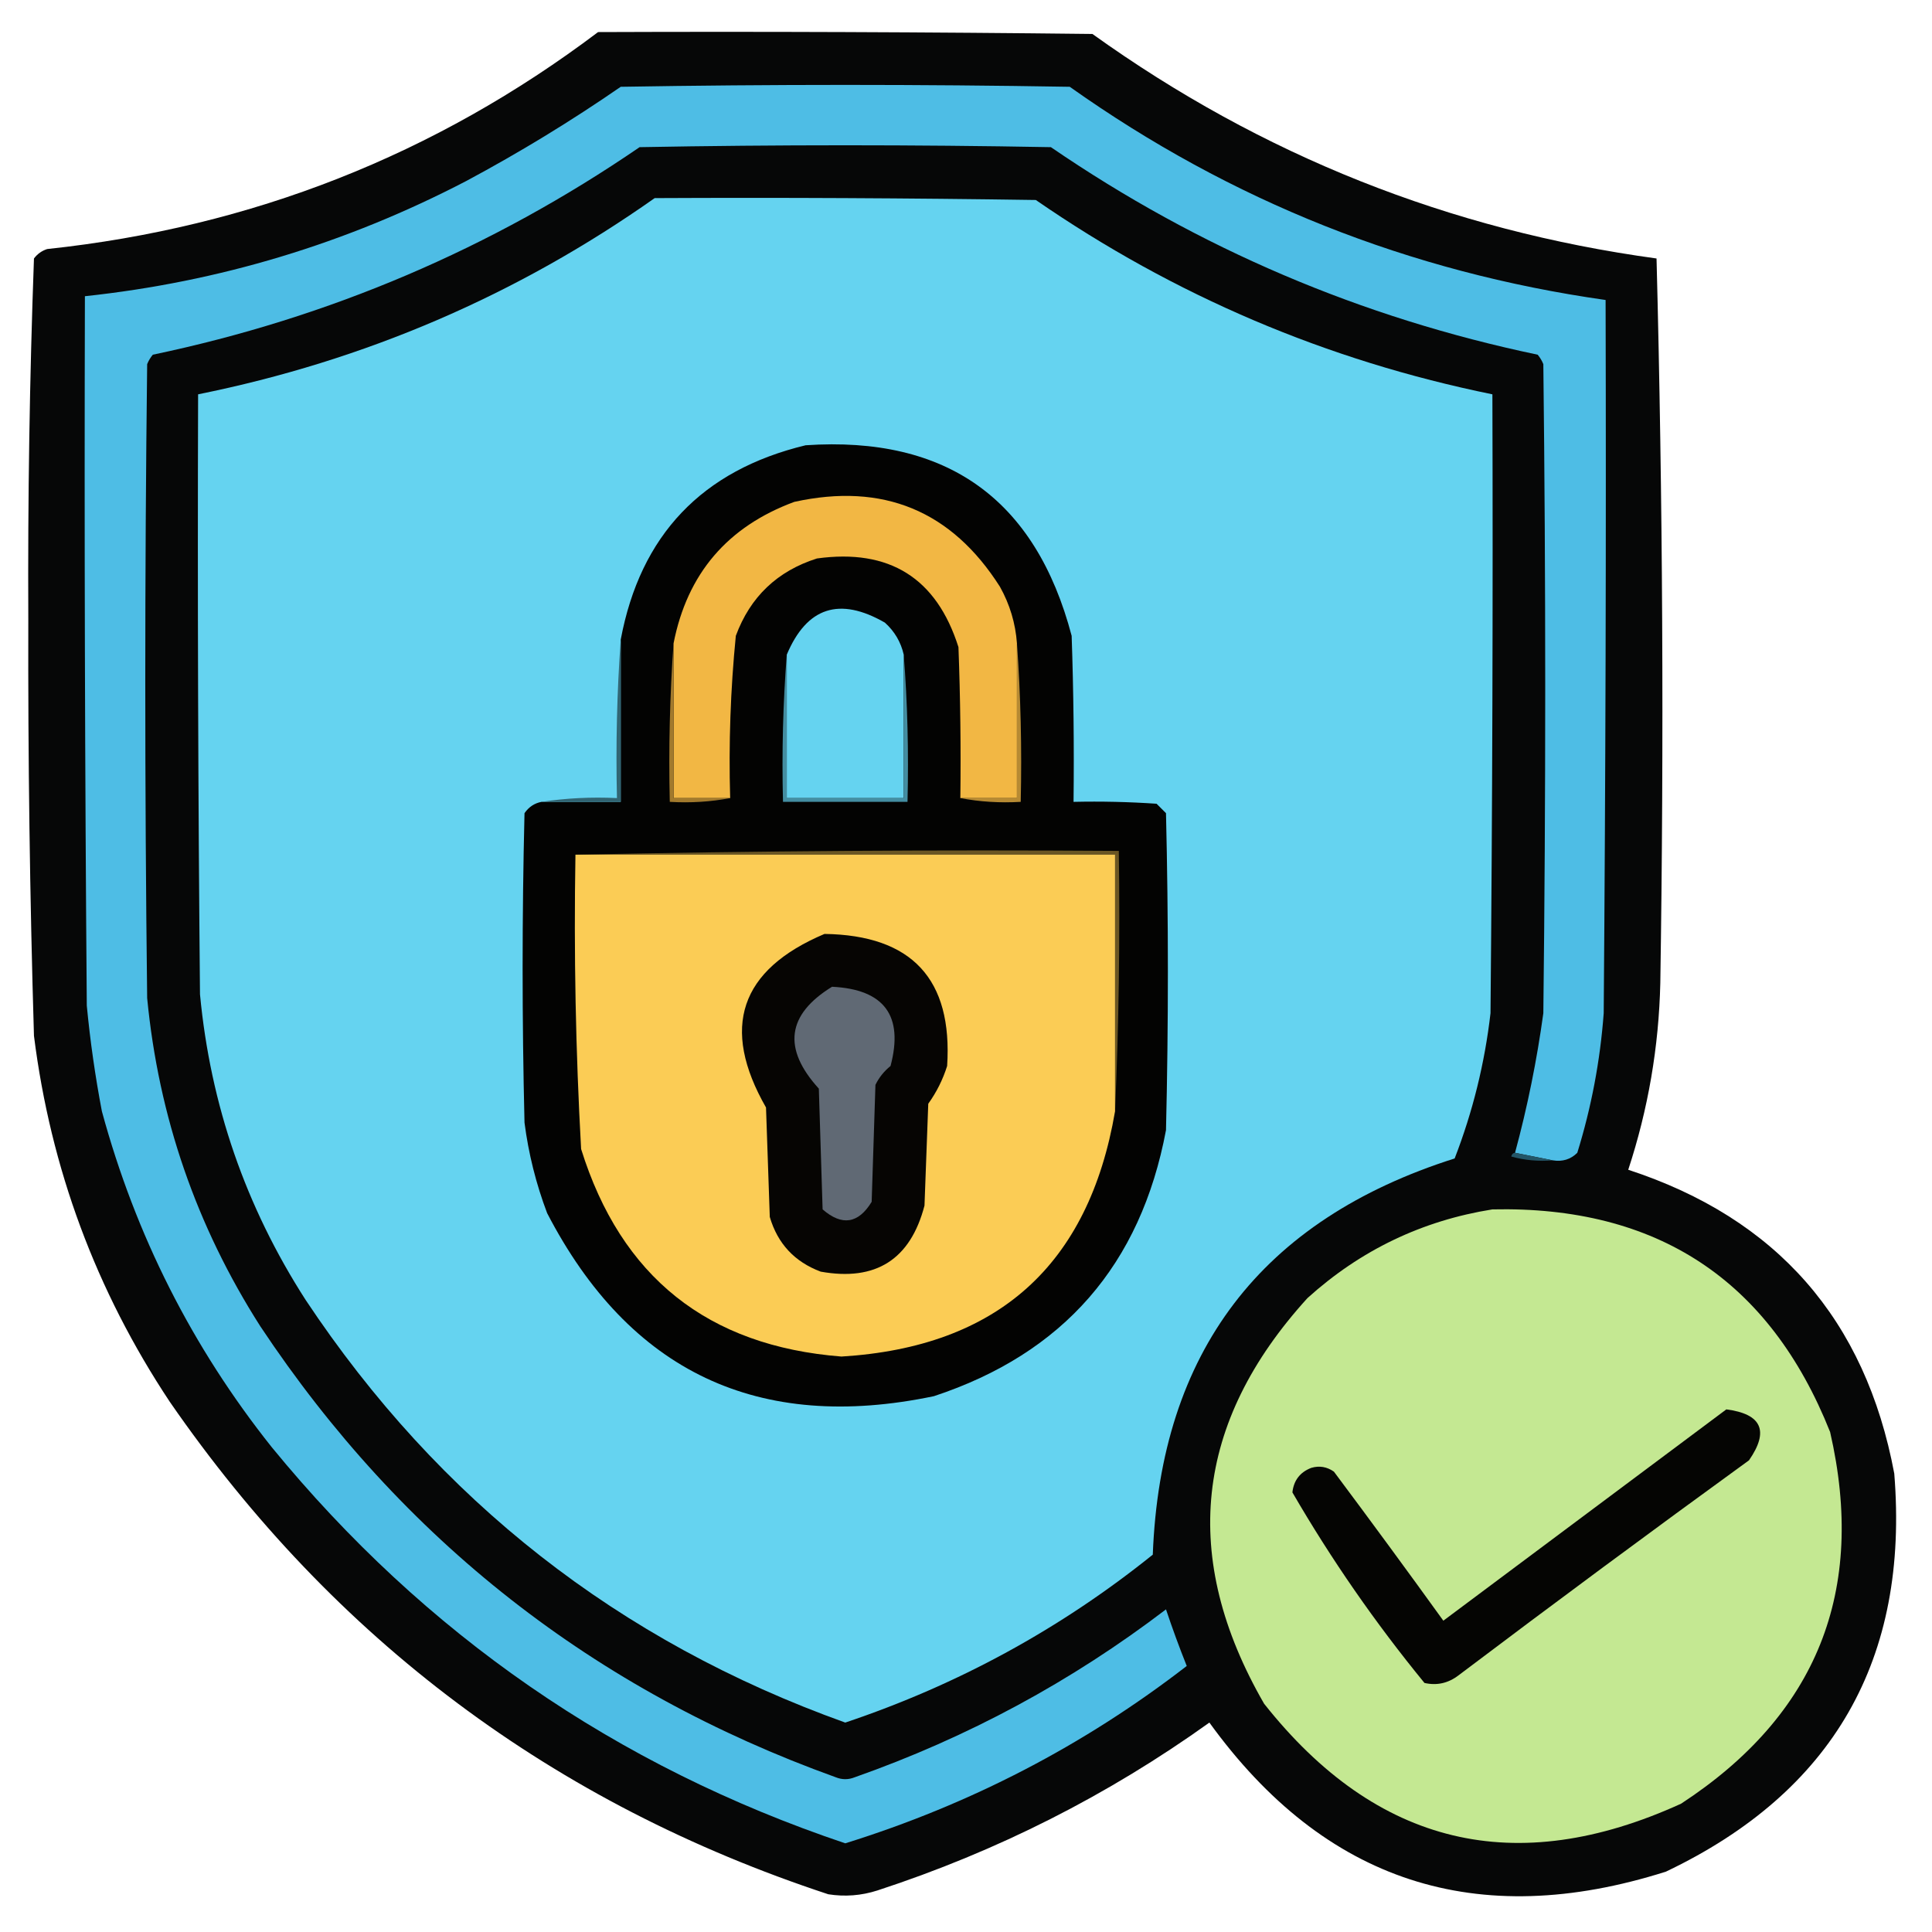
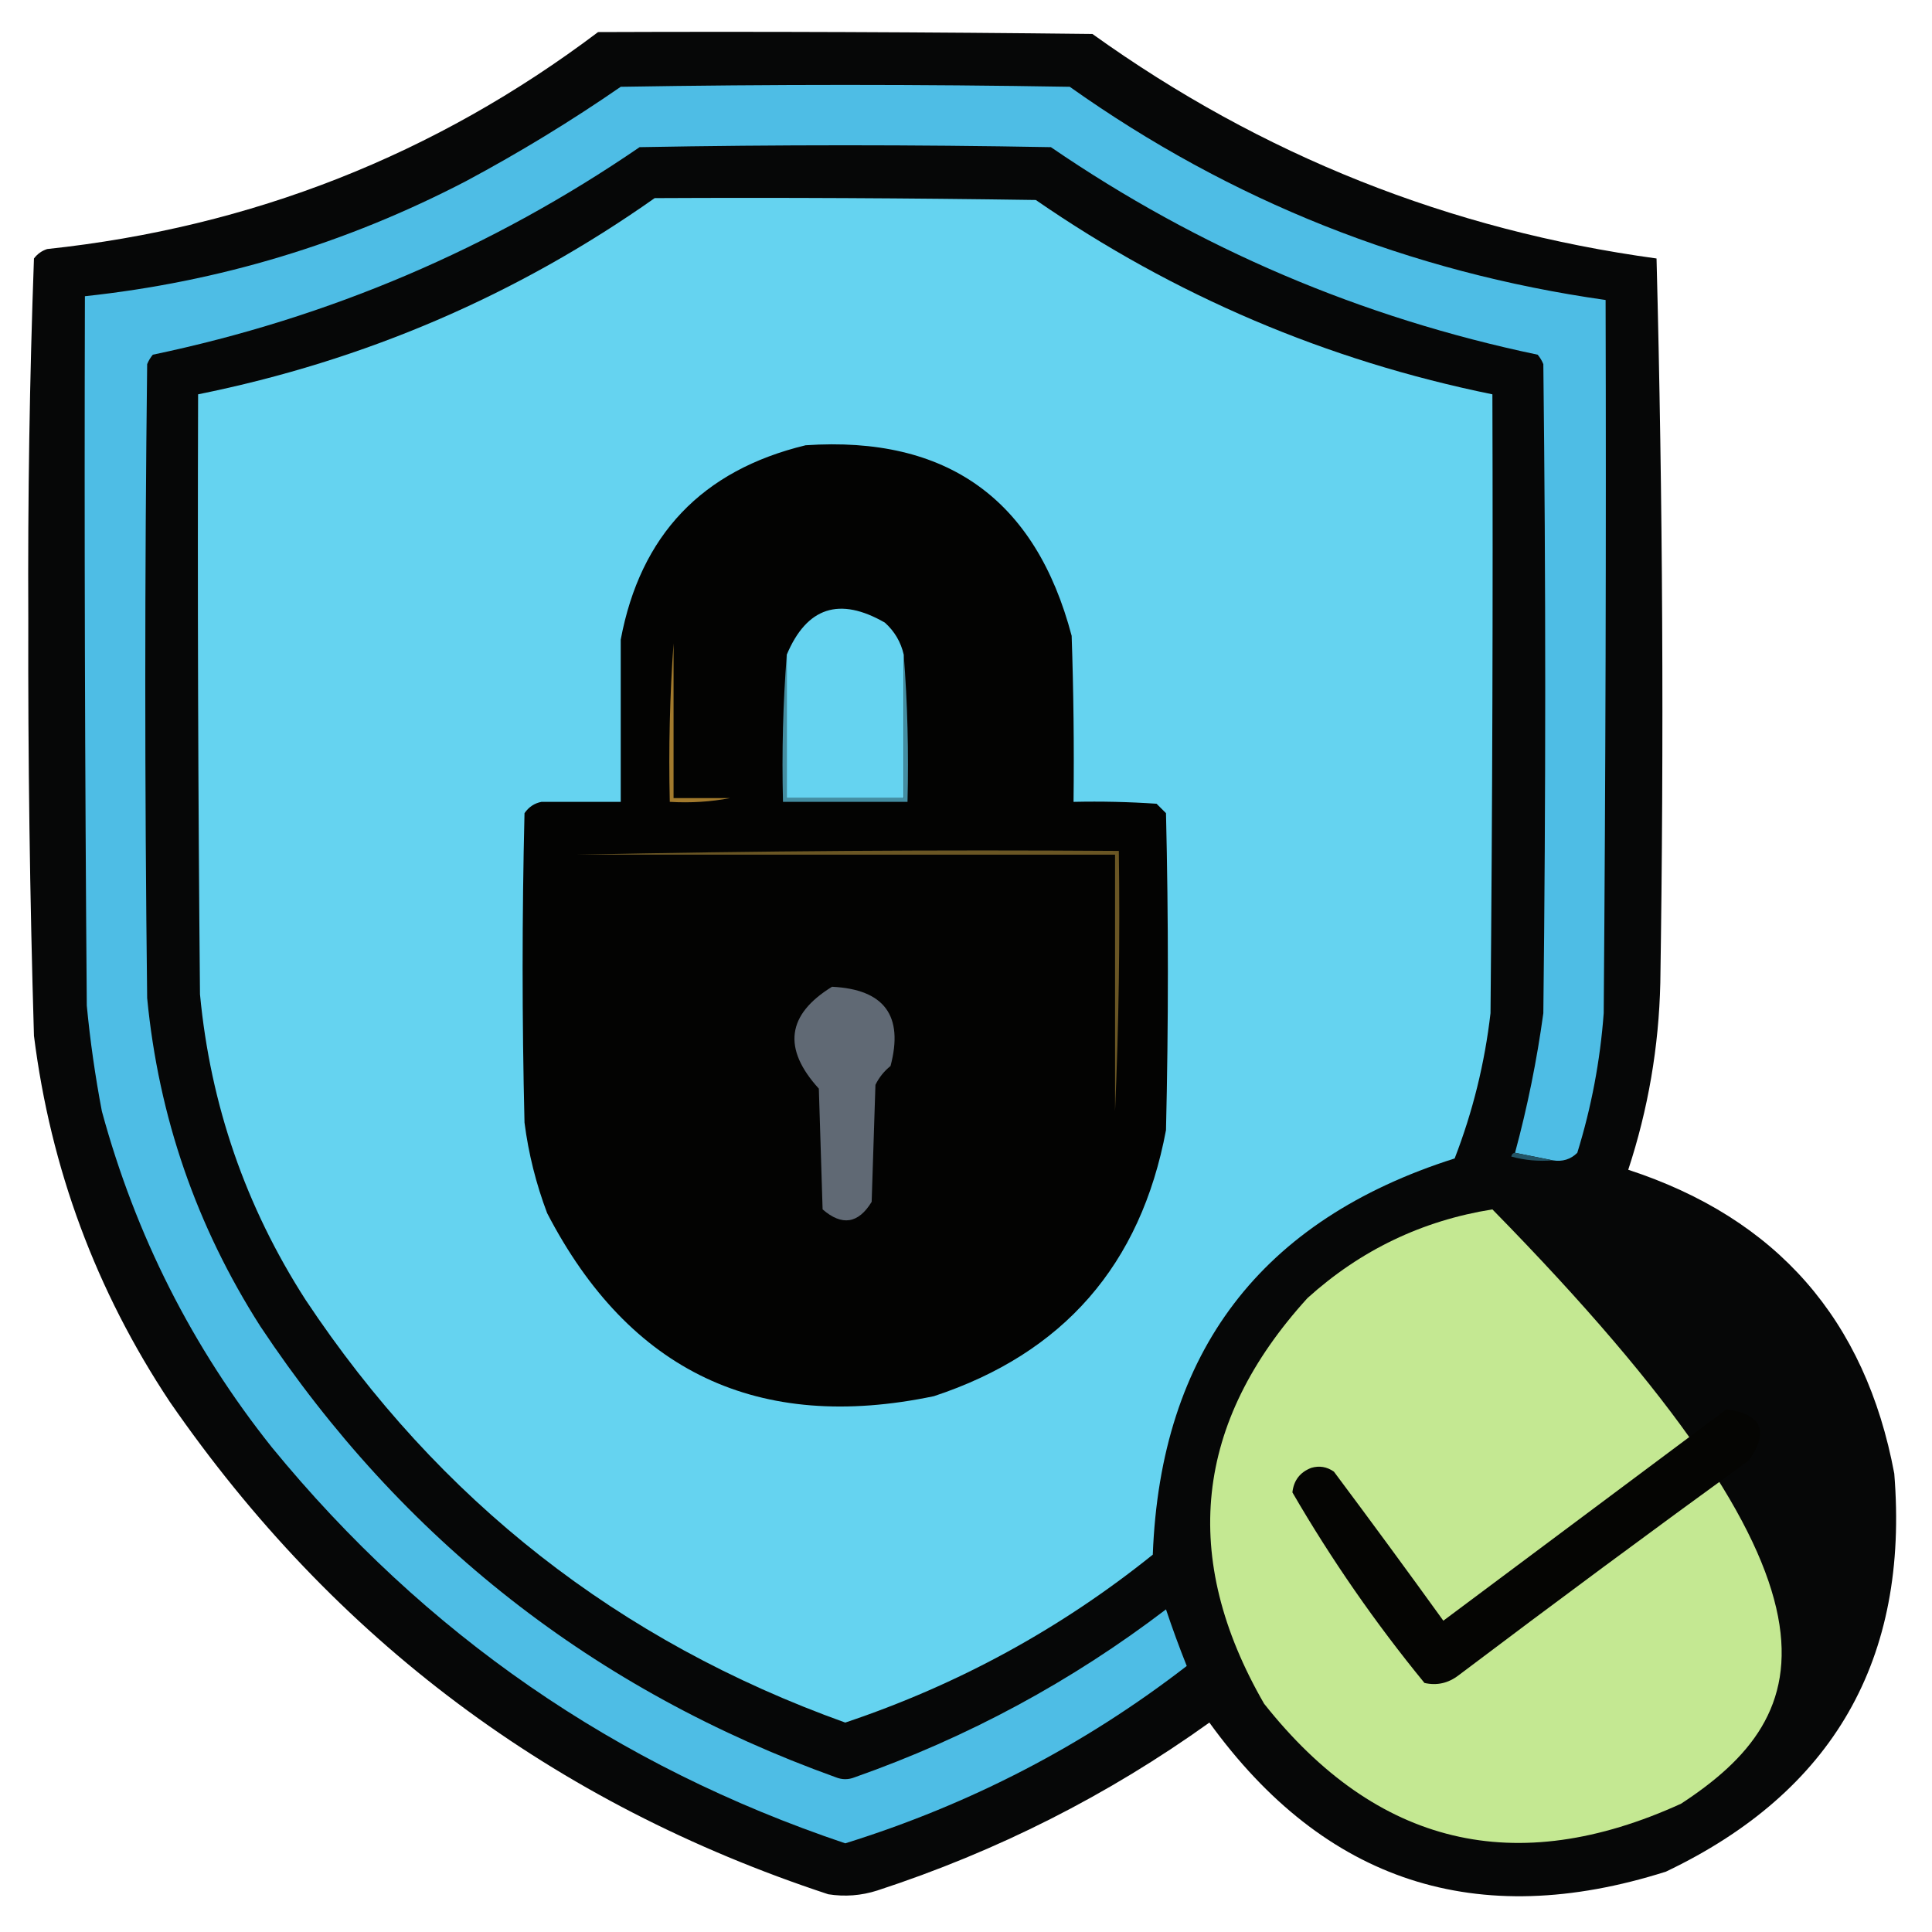
<svg xmlns="http://www.w3.org/2000/svg" version="1.1" width="512px" height="512px" style="shape-rendering:geometricPrecision; text-rendering:geometricPrecision; image-rendering:optimizeQuality; fill-rule:evenodd; clip-rule:evenodd">
  <g>
    <path style="opacity:0.974" fill="#010202" d="M 158.5,8.5 C 202.168,8.333 245.835,8.5 289.5,9C 334.371,41.182 384.204,61.015 439,68.5C 440.656,132.442 440.989,196.442 440,260.5C 439.608,277.455 436.775,293.955 431.5,310C 470.864,322.868 494.364,349.702 502,390.5C 505.989,439.705 485.823,474.872 441.5,496C 391.392,511.905 351.059,498.739 320.5,456.5C 293.563,475.802 264.23,490.636 232.5,501C 228.239,502.363 223.905,502.696 219.5,502C 146.692,478.019 88.525,434.519 45,371.5C 25.431,342.018 13.431,309.685 9,274.5C 7.903,237.679 7.403,200.846 7.5,164C 7.348,132.121 7.848,100.287 9,68.5C 9.903,67.299 11.069,66.465 12.5,66C 66.684,60.229 115.351,41.062 158.5,8.5 Z" />
  </g>
  <g>
    <path style="opacity:1" fill="#4ebde5" d="M 411.5,307.5 C 408.167,306.833 404.833,306.167 401.5,305.5C 404.788,293.346 407.288,281.012 409,268.5C 409.667,211.167 409.667,153.833 409,96.5C 408.626,95.584 408.126,94.75 407.5,94C 360.735,84.199 317.735,65.866 278.5,39C 242.167,38.333 205.833,38.333 169.5,39C 130.26,65.867 87.26,84.201 40.5,94C 39.874,94.75 39.374,95.584 39,96.5C 38.333,152.5 38.333,208.5 39,264.5C 42.035,295.939 52.035,324.939 69,351.5C 106.624,408.116 157.457,447.949 221.5,471C 223.167,471.667 224.833,471.667 226.5,471C 256.441,460.45 283.941,445.617 309,426.5C 310.674,431.51 312.507,436.51 314.5,441.5C 287.325,462.508 257.158,478.174 224,488.5C 163.233,468.057 112.566,433.057 72,383.5C 50.936,357.04 35.936,327.373 27,294.5C 25.233,285.228 23.899,275.895 23,266.5C 22.5,203.834 22.333,141.168 22.5,78.5C 58.065,74.701 91.731,64.535 123.5,48C 137.667,40.42 151.333,32.087 164.5,23C 204.167,22.333 243.833,22.333 283.5,23C 326.191,53.29 373.524,72.124 425.5,79.5C 425.667,142.501 425.5,205.501 425,268.5C 424.067,281.098 421.734,293.431 418,305.5C 416.246,307.25 414.079,307.917 411.5,307.5 Z" />
  </g>
  <g>
    <path style="opacity:1" fill="#65d3f0" d="M 173.5,52.5 C 207.168,52.333 240.835,52.5 274.5,53C 311.27,78.381 351.603,95.547 395.5,104.5C 395.667,159.168 395.5,213.834 395,268.5C 393.475,281.741 390.308,294.575 385.5,307C 334.214,323.281 307.548,358.281 305.5,412C 281.077,431.632 253.911,446.466 224,456.5C 163.987,434.986 116.32,397.653 81,344.5C 65.093,319.78 55.76,292.78 53,263.5C 52.5,210.501 52.333,157.501 52.5,104.5C 96.633,95.59 136.966,78.257 173.5,52.5 Z" />
  </g>
  <g>
    <path style="opacity:1" fill="#030302" d="M 143.5,212.5 C 150.5,212.5 157.5,212.5 164.5,212.5C 164.5,198.167 164.5,183.833 164.5,169.5C 169.7,141.799 186.033,124.632 213.5,118C 250.952,115.463 274.452,132.296 284,168.5C 284.5,183.163 284.667,197.83 284.5,212.5C 291.841,212.334 299.174,212.5 306.5,213C 307.333,213.833 308.167,214.667 309,215.5C 309.667,243.5 309.667,271.5 309,299.5C 302.31,335.182 281.81,358.682 247.5,370C 200.995,379.728 166.829,363.562 145,321.5C 142.056,313.722 140.056,305.722 139,297.5C 138.333,270.167 138.333,242.833 139,215.5C 140.129,213.859 141.629,212.859 143.5,212.5 Z" />
  </g>
  <g>
-     <path style="opacity:1" fill="#f2b744" d="M 269.5,170.5 C 269.5,184.167 269.5,197.833 269.5,211.5C 264.5,211.5 259.5,211.5 254.5,211.5C 254.667,198.163 254.5,184.829 254,171.5C 248.207,153.178 235.707,145.345 216.5,148C 205.982,151.338 198.816,158.172 195,168.5C 193.589,182.783 193.089,197.116 193.5,211.5C 188.5,211.5 183.5,211.5 178.5,211.5C 178.5,197.833 178.5,184.167 178.5,170.5C 182.11,152.052 192.776,139.552 210.5,133C 234.014,127.832 252.181,135.332 265,155.5C 267.617,160.183 269.117,165.183 269.5,170.5 Z" />
-   </g>
+     </g>
  <g>
    <path style="opacity:1" fill="#65d3f0" d="M 239.5,173.5 C 239.5,186.167 239.5,198.833 239.5,211.5C 229.167,211.5 218.833,211.5 208.5,211.5C 208.5,198.833 208.5,186.167 208.5,173.5C 213.803,160.908 222.47,158.075 234.5,165C 237.072,167.313 238.739,170.146 239.5,173.5 Z" />
  </g>
  <g>
    <path style="opacity:1" fill="#a27a2d" d="M 178.5,170.5 C 178.5,184.167 178.5,197.833 178.5,211.5C 183.5,211.5 188.5,211.5 193.5,211.5C 188.36,212.488 183.026,212.821 177.5,212.5C 177.171,198.323 177.504,184.323 178.5,170.5 Z" />
  </g>
  <g>
-     <path style="opacity:1" fill="#b68a33" d="M 269.5,170.5 C 270.496,184.323 270.829,198.323 270.5,212.5C 264.974,212.821 259.64,212.488 254.5,211.5C 259.5,211.5 264.5,211.5 269.5,211.5C 269.5,197.833 269.5,184.167 269.5,170.5 Z" />
-   </g>
+     </g>
  <g>
-     <path style="opacity:1" fill="#316573" d="M 164.5,169.5 C 164.5,183.833 164.5,198.167 164.5,212.5C 157.5,212.5 150.5,212.5 143.5,212.5C 149.979,211.509 156.646,211.176 163.5,211.5C 163.171,197.323 163.504,183.323 164.5,169.5 Z" />
-   </g>
+     </g>
  <g>
    <path style="opacity:1" fill="#448ea2" d="M 208.5,173.5 C 208.5,186.167 208.5,198.833 208.5,211.5C 218.833,211.5 229.167,211.5 239.5,211.5C 239.5,198.833 239.5,186.167 239.5,173.5C 240.495,186.323 240.829,199.323 240.5,212.5C 229.5,212.5 218.5,212.5 207.5,212.5C 207.171,199.323 207.505,186.323 208.5,173.5 Z" />
  </g>
  <g>
    <path style="opacity:1" fill="#6a5624" d="M 152.5,226.5 C 200.33,225.501 248.33,225.168 296.5,225.5C 296.831,248.673 296.498,271.673 295.5,294.5C 295.5,271.833 295.5,249.167 295.5,226.5C 247.833,226.5 200.167,226.5 152.5,226.5 Z" />
  </g>
  <g>
-     <path style="opacity:1" fill="#fbcc55" d="M 152.5,226.5 C 200.167,226.5 247.833,226.5 295.5,226.5C 295.5,249.167 295.5,271.833 295.5,294.5C 288.523,335.309 264.356,356.976 223,359.5C 187.57,356.734 164.57,338.401 154,304.5C 152.556,278.538 152.056,252.538 152.5,226.5 Z" />
-   </g>
+     </g>
  <g>
-     <path style="opacity:1" fill="#060503" d="M 218.5,247.5 C 241.664,247.828 252.497,259.494 251,282.5C 249.861,286.112 248.194,289.446 246,292.5C 245.667,301.5 245.333,310.5 245,319.5C 241.265,333.788 232.099,339.621 217.5,337C 210.572,334.406 206.072,329.573 204,322.5C 203.667,312.833 203.333,303.167 203,293.5C 190.887,272.338 196.054,257.004 218.5,247.5 Z" />
-   </g>
+     </g>
  <g>
    <path style="opacity:1" fill="#606974" d="M 220.5,261.5 C 234.361,262.185 239.528,269.185 236,282.5C 234.287,283.878 232.953,285.545 232,287.5C 231.667,297.833 231.333,308.167 231,318.5C 227.468,324.29 223.135,324.957 218,320.5C 217.667,309.833 217.333,299.167 217,288.5C 207.343,277.884 208.51,268.884 220.5,261.5 Z" />
  </g>
  <g>
    <path style="opacity:1" fill="#235567" d="M 401.5,305.5 C 404.833,306.167 408.167,306.833 411.5,307.5C 407.774,307.823 404.107,307.489 400.5,306.5C 400.624,305.893 400.957,305.56 401.5,305.5 Z" />
  </g>
  <g>
-     <path style="opacity:1" fill="#c4e892" d="M 395.5,320.5 C 439.143,319.552 468.976,339.218 485,379.5C 494.671,421.638 481.504,454.472 445.5,478C 401.638,497.992 364.804,489.159 335,451.5C 312.675,412.793 316.508,376.96 346.5,344C 360.554,331.305 376.888,323.472 395.5,320.5 Z" />
+     <path style="opacity:1" fill="#c4e892" d="M 395.5,320.5 C 494.671,421.638 481.504,454.472 445.5,478C 401.638,497.992 364.804,489.159 335,451.5C 312.675,412.793 316.508,376.96 346.5,344C 360.554,331.305 376.888,323.472 395.5,320.5 Z" />
  </g>
  <g>
    <path style="opacity:1" fill="#050503" d="M 457.5,373.5 C 466.897,374.727 468.897,379.227 463.5,387C 437.655,405.756 411.989,424.756 386.5,444C 383.783,446.076 380.783,446.743 377.5,446C 364.464,430.086 352.797,413.252 342.5,395.5C 342.856,392.312 344.523,390.145 347.5,389C 349.635,388.365 351.635,388.699 353.5,390C 363.301,403.116 372.967,416.283 382.5,429.5C 407.542,410.777 432.542,392.111 457.5,373.5 Z" />
  </g>
</svg>